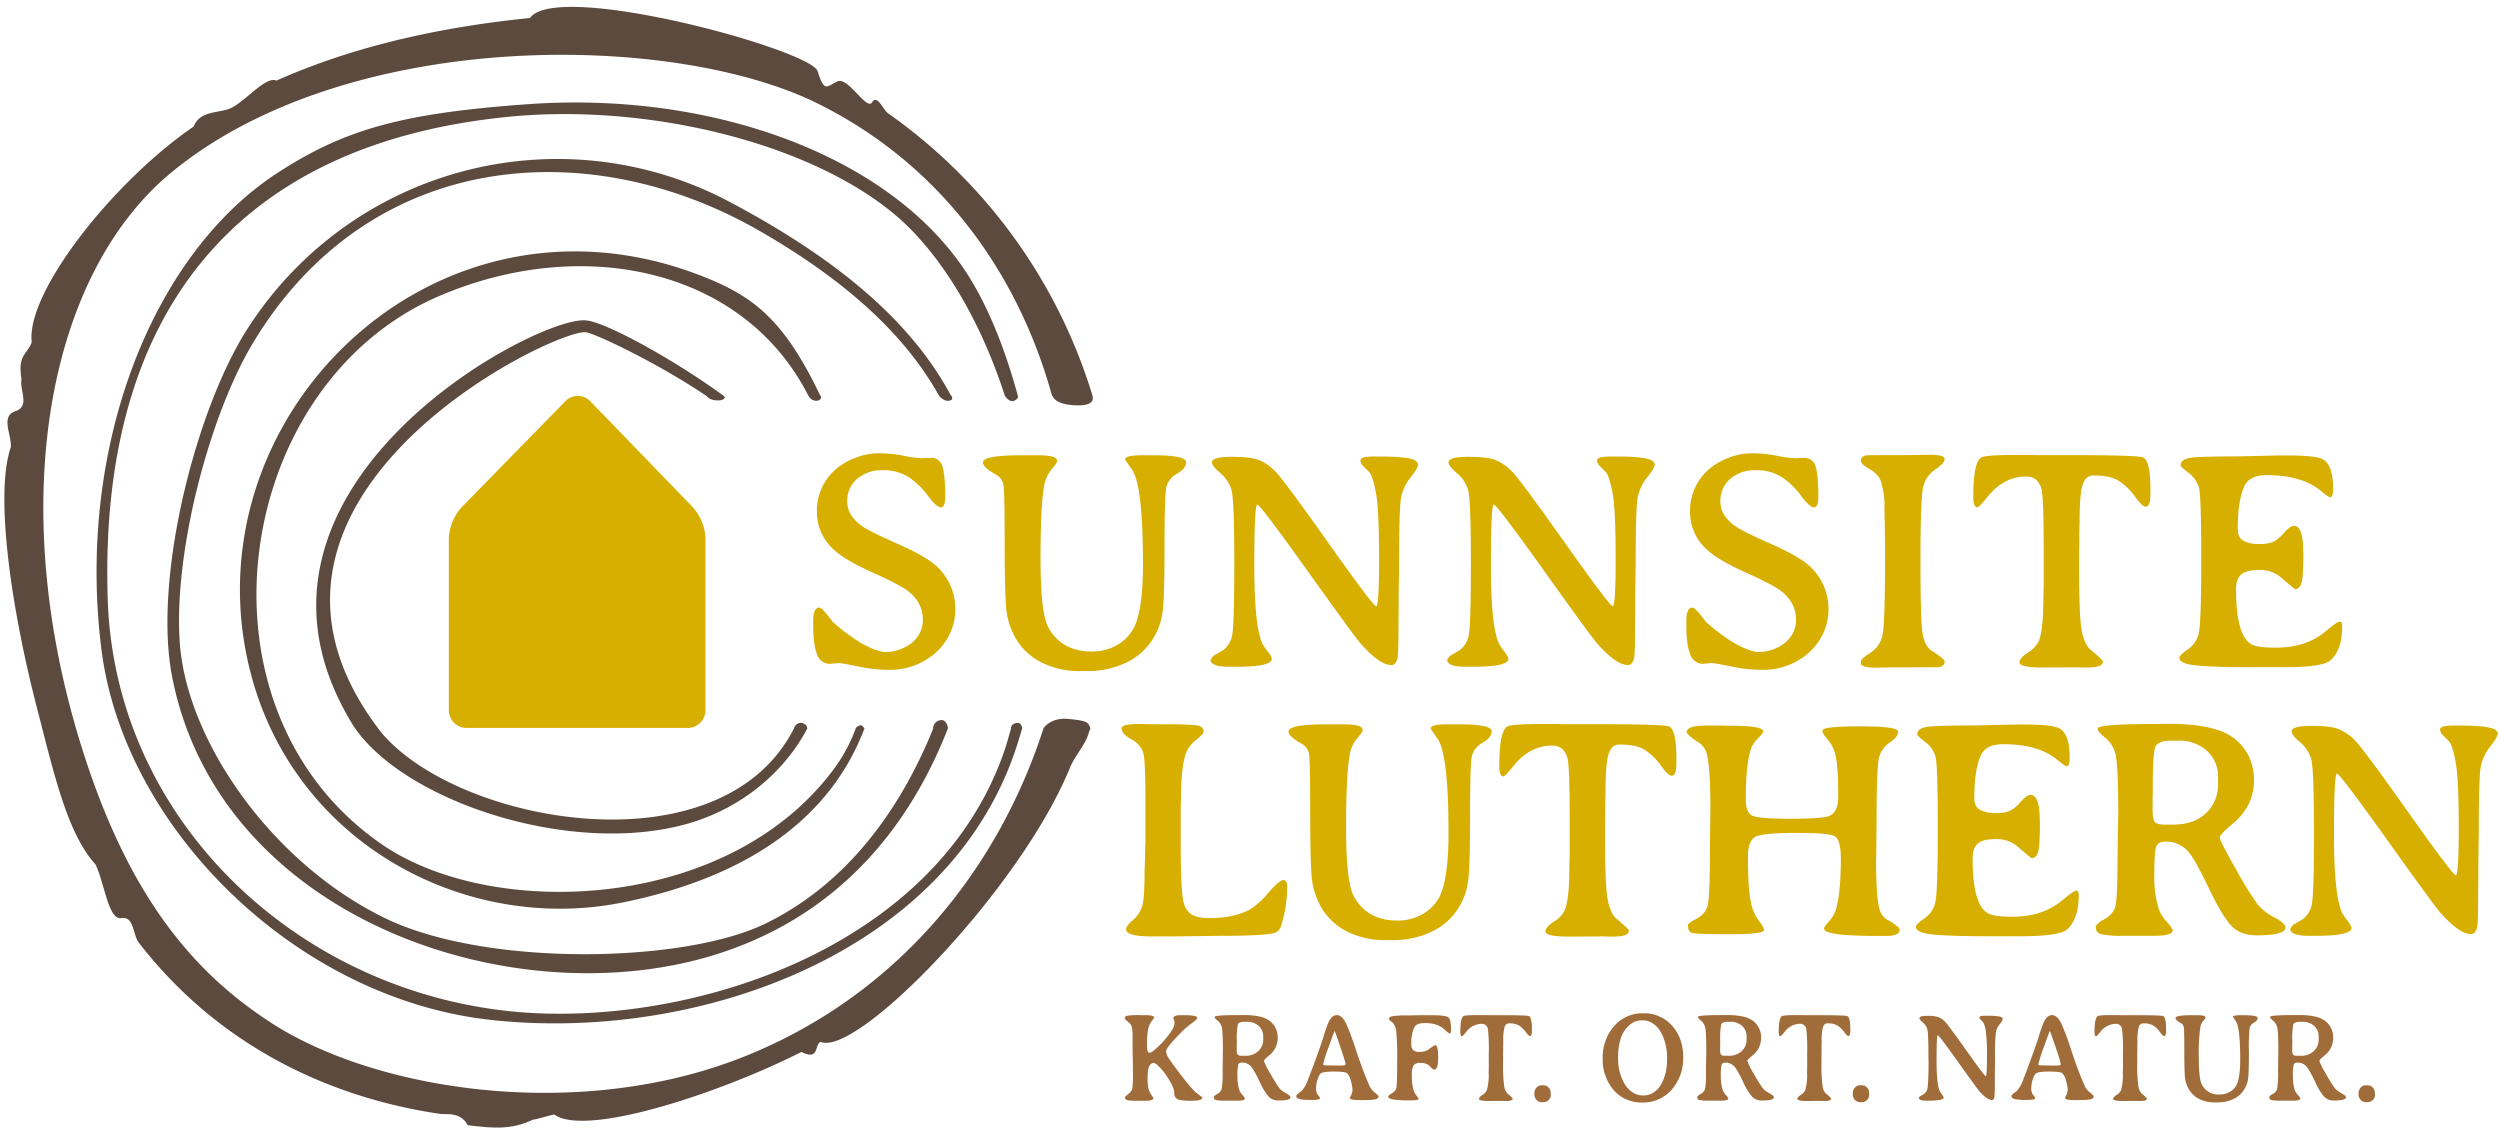
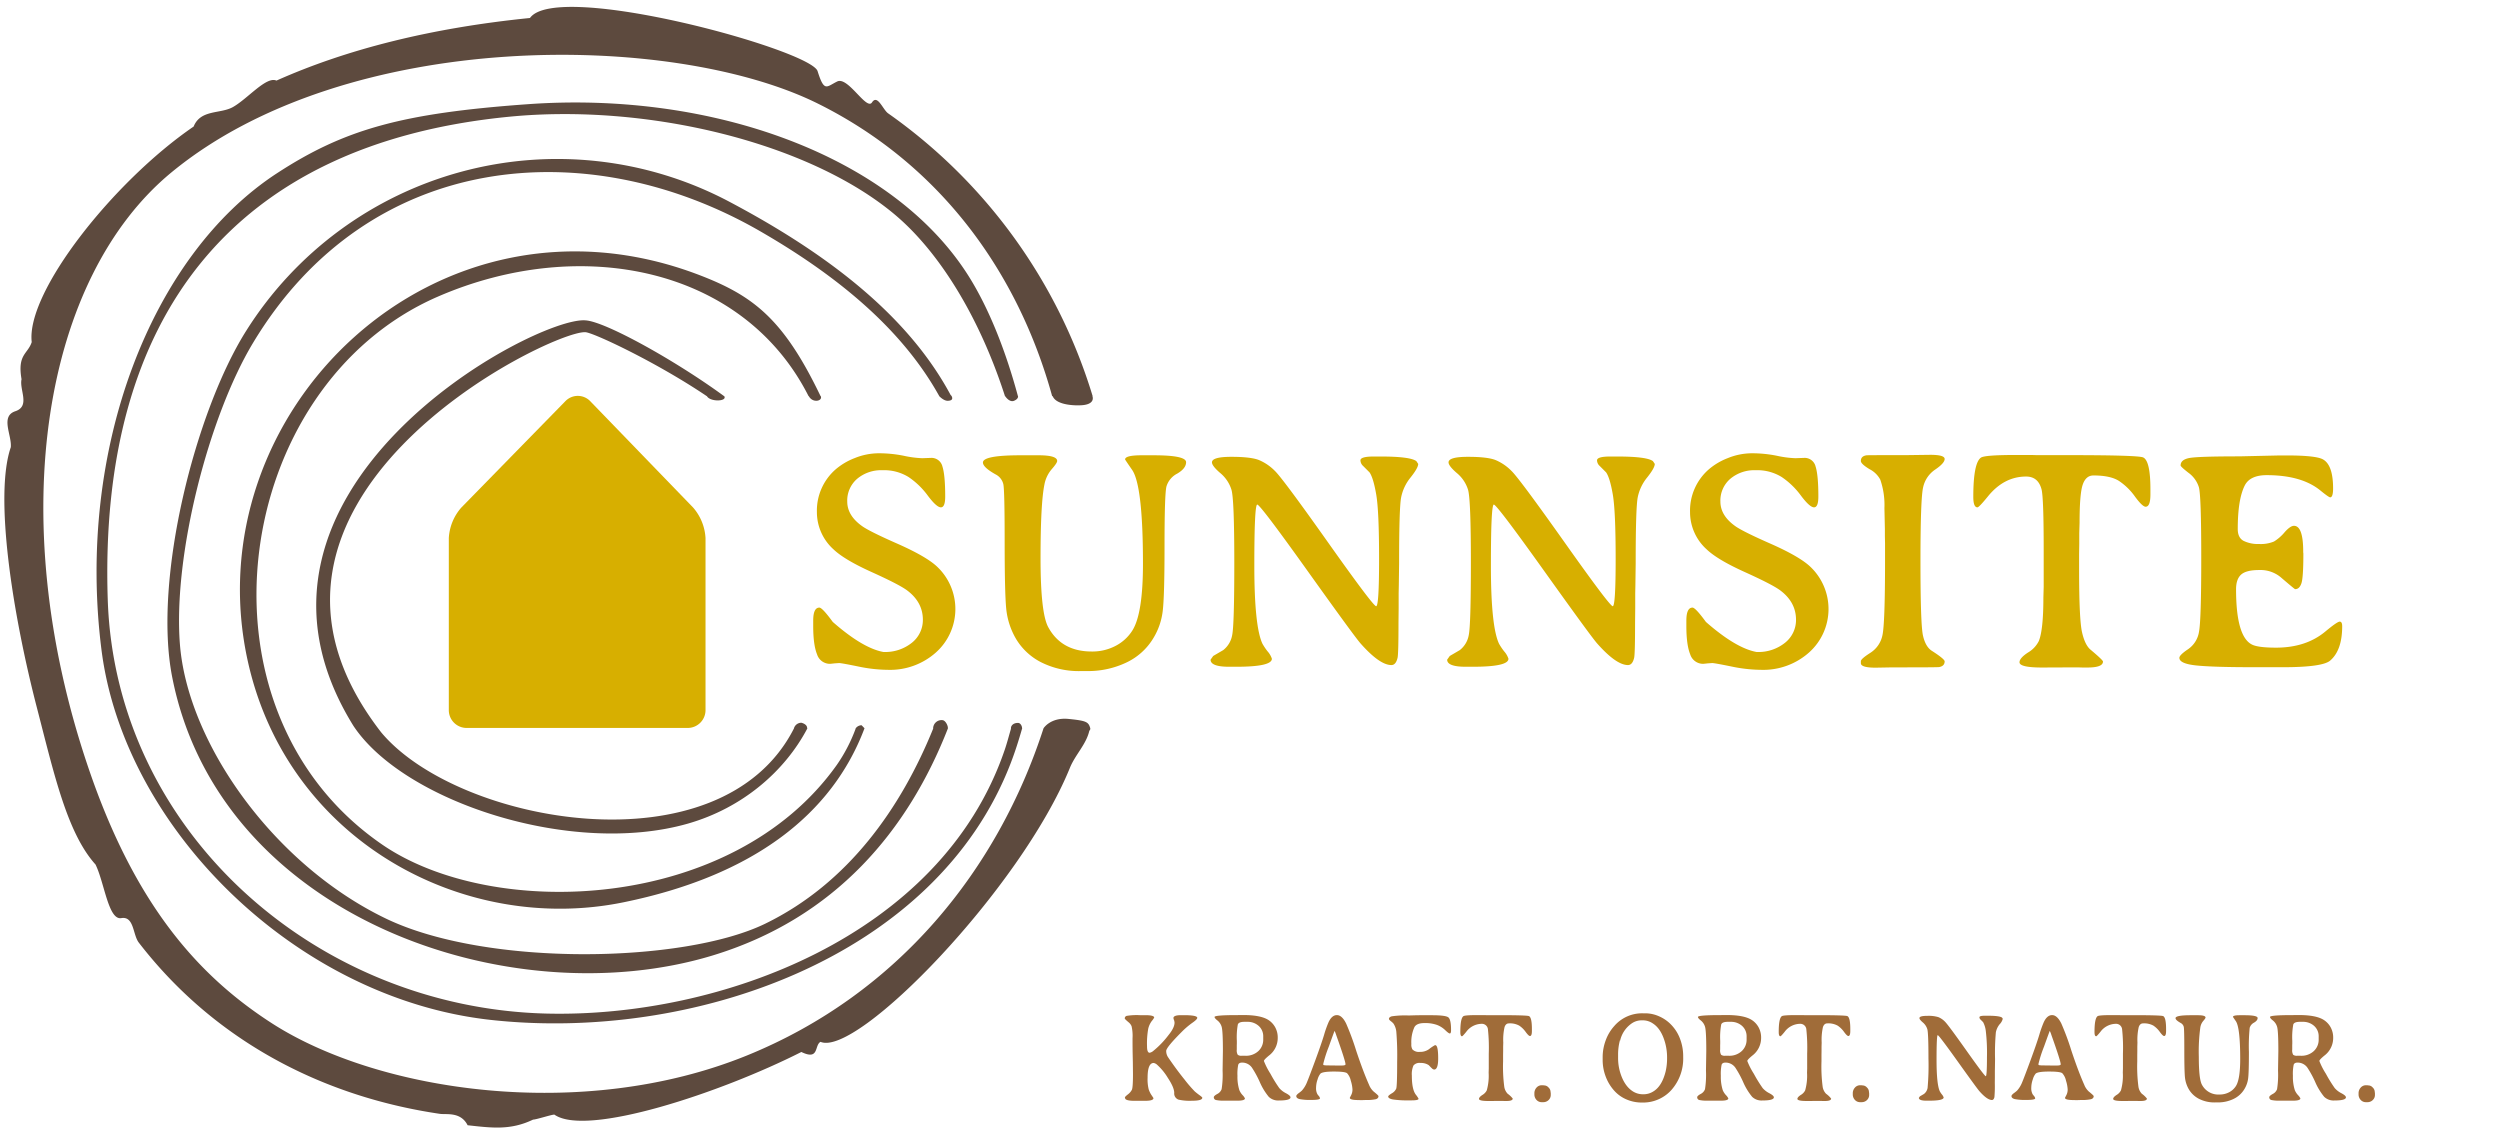
<svg xmlns="http://www.w3.org/2000/svg" id="Ebene_1" data-name="Ebene 1" width="220" height="100" viewBox="0 0 808.394 366.976">
  <defs>
    <style>.cls-1{fill:#d7af00;}.cls-2{fill:#a06c39;}.cls-3{fill:#5d4a3e;}</style>
  </defs>
  <path class="cls-1" d="M190.855,129.486a5.575,5.575,0,0,0-8.015-.022l-33.695,34.454a16.275,16.275,0,0,0-4.019,9.859V229.4a5.765,5.765,0,0,0,5.748,5.75h71.514a5.766,5.766,0,0,0,5.749-5.75v-55.623a16.406,16.406,0,0,0-3.997-9.881l-33.285-34.41Z" />
-   <path class="cls-2" d="M366.254,340.522l.061,2.797.04,3.784q0,4.326-.362,5.071a4.495,4.495,0,0,1-1.308,1.489q-.947.746-.946.986l.141.443q.483.624,2.877.624h3.542q2.676,0,2.677-.865,0-.041-.604-.936a7.786,7.786,0,0,1-.946-1.942,13.696,13.696,0,0,1-.342-3.723q0-4.77,1.972-4.77a2.292,2.292,0,0,1,1.127.604,18.666,18.666,0,0,1,3.441,4.206q2.073,3.139,2.073,4.85a2.1,2.1,0,0,0,1.449,2.214,16.568,16.568,0,0,0,4.307.342q3.319,0,3.32-.966,0-.181-.875-.815t-1.57-1.238a44.203,44.203,0,0,1-3.34-3.884q-2.648-3.279-5.243-7.104a3.639,3.639,0,0,1-.644-2.093q0-1.146,4.971-6.117a25.872,25.872,0,0,1,3.461-2.969q1.61-1.116,1.61-1.62,0-.864-4.367-.865h-.865q-2.475,0-2.475.946l.1.422.181.483.081.544q0,1.65-1.932,4.025a29.571,29.571,0,0,1-4.931,5.131,2.562,2.562,0,0,1-1.187.604q-.844,0-.845-2.073a27.038,27.038,0,0,1,.392-5.735,6.812,6.812,0,0,1,1.158-2.475,6.229,6.229,0,0,0,.764-1.087q0-.784-2.918-.785h-1.771a19.867,19.867,0,0,0-4.226.231.841.841,0,0,0-.604.836q0,.201,1.349,1.328a3.186,3.186,0,0,1,.865,1.197,14.035,14.035,0,0,1,.302,3.884q0,3.17.04,5.021Zm40.681-.916a5.861,5.861,0,0,1-4.336,1.54h-1.087a1.865,1.865,0,0,1-1.278-.312,2.805,2.805,0,0,1-.312-1.7v-1.389l.02-.523v-.906a23.116,23.116,0,0,1,.322-5.292q.323-.846,2.113-.846h.926a5.308,5.308,0,0,1,3.713,1.328,4.491,4.491,0,0,1,1.459,3.482v.966a4.986,4.986,0,0,1-1.54,3.652Zm-13.272-9.87a4.103,4.103,0,0,1,1.349,1.982q.423,1.257.422,7.919l-.1,6.319a30.474,30.474,0,0,1-.312,5.997,2.829,2.829,0,0,1-1.419,1.559q-1.107.615-1.107,1.037a.892.892,0,0,0,.755.925,12.23,12.23,0,0,0,2.727.202h4.165q2.415,0,2.415-.745a3.884,3.884,0,0,0-.774-1.066,5.466,5.466,0,0,1-1.017-1.57,14.075,14.075,0,0,1-.624-4.649,14.57,14.57,0,0,1,.252-3.602q.252-.684,1.238-.684a3.853,3.853,0,0,1,3.179,1.61,32.477,32.477,0,0,1,2.526,4.628,19.989,19.989,0,0,0,2.928,4.83,4.362,4.362,0,0,0,3.26,1.187q3.764,0,3.763-1.026,0-.543-1.449-1.318a7.041,7.041,0,0,1-2.183-1.68,45.124,45.124,0,0,1-2.848-4.619,23.631,23.631,0,0,1-2.113-4.125q0-.412,1.61-1.741a7.126,7.126,0,0,0,2.858-5.716,6.897,6.897,0,0,0-.855-3.511,6.571,6.571,0,0,0-2.204-2.325q-2.496-1.569-8.05-1.569l-2.052.02q-7.266,0-7.265.604,0,.402.925,1.127Zm38.438,14.569-3.381-.04-.282-.04c-.376,0-.563-.094-.563-.282v-.12a41.093,41.093,0,0,1,1.811-5.645q1.81-5.061,1.861-5.062a8.006,8.006,0,0,1,.513,1.309q3.019,8.451,3.019,9.498,0,.383-1.207.382Zm12.094,8.433a5.829,5.829,0,0,1-1.509-2.214q-1.913-4.287-4.166-11.058a84.183,84.183,0,0,0-3.24-8.744q-1.349-2.718-2.988-2.717t-2.707,2.334a35.14,35.14,0,0,0-1.449,4.106q-.885,2.917-2.867,8.301t-2.667,7.013a8.99,8.99,0,0,1-1.61,2.636,9.107,9.107,0,0,1-.996.805q-.836.624-.835.987,0,.704,1.066.976a18.058,18.058,0,0,0,3.834.271q2.768,0,2.767-.523a1.462,1.462,0,0,0-.392-.755c-.262-.328-.406-.513-.433-.553a4.004,4.004,0,0,1-.443-2.073,8.361,8.361,0,0,1,.513-2.797,4.994,4.994,0,0,1,.916-1.811q.744-.664,4.347-.664,3.602,0,4.256.543a5.135,5.135,0,0,1,1.198,2.415,11.221,11.221,0,0,1,.543,2.857,3.896,3.896,0,0,1-.433,1.822q-.432.836-.432.855,0,.725,2.837.724l.564.021h.583l1.167-.041a13.81,13.81,0,0,0,3.24-.251q.886-.252.886-.996,0-.222-1.55-1.469Zm20.225-14.872-.342-.181a13.141,13.141,0,0,0-2.012,1.348,4.891,4.891,0,0,1-2.959.865,2.897,2.897,0,0,1-2.394-.805,3.076,3.076,0,0,1-.342-1.75,11.7,11.7,0,0,1,.986-5.434q.725-1.327,3.25-1.328a11.361,11.361,0,0,1,4.065.603,7.869,7.869,0,0,1,2.646,1.681q1.107,1.077,1.499,1.077t.393-1.087q0-3.421-.876-4.116-.874-.693-5.302-.694h-3.804q-.805,0-2.274.04l-1.449.041a29.591,29.591,0,0,0-5.484.271q-.895.272-.895.835,0,.263.644.765a4.613,4.613,0,0,1,.845.785,5.869,5.869,0,0,1,.896,2.606,95.449,95.449,0,0,1,.271,9.68q0,7.899-.302,8.714a3.289,3.289,0,0,1-1.449,1.529q-1.146.714-1.147,1.016,0,.664,1.53.956a32.959,32.959,0,0,0,5.353.292h.704q2.233,0,2.234-.523a7.907,7.907,0,0,0-.906-1.348q-1.268-1.712-1.267-6.138a6.879,6.879,0,0,1,.523-3.261,2.478,2.478,0,0,1,2.234-.825,4.567,4.567,0,0,1,2.676.685q.06.04.745.764l.342.322a1.205,1.205,0,0,0,.684.363q1.308,0,1.308-3.583,0-3.58-.624-4.165Zm26.836-6.46a8.099,8.099,0,0,1,2.083,2.042q.966,1.319,1.388,1.319.624,0,.624-1.61v-.644q0-3.744-.946-4.186-.643-.301-9.981-.302h-3.965l-.664-.02h-1.972q-4.106,0-4.609.342-1.006.684-1.006,5.132,0,1.368.544,1.368.201,0,1.348-1.409a6.284,6.284,0,0,1,5.011-2.616,1.954,1.954,0,0,1,2.012,1.671,56.792,56.792,0,0,1,.282,7.969v4.769l-.04,1.389a17.594,17.594,0,0,1-.604,5.715,3.618,3.618,0,0,1-1.419,1.489q-1.097.725-1.096,1.268,0,.684,2.958.684l4.608-.02.664.02h.644q2.033,0,2.033-.784a7.744,7.744,0,0,0-1.63-1.55,4.127,4.127,0,0,1-1.107-2.274,50.395,50.395,0,0,1-.382-8.171v-2.032l.02-1.369v-1.388l.04-1.348a18.732,18.732,0,0,1,.413-4.981q.411-1.197,1.398-1.198a6.231,6.231,0,0,1,3.351.725Zm10.193,21.875-.061-.443a1.999,1.999,0,0,0-.664-1.429,1.885,1.885,0,0,0-1.288-.664,2.542,2.542,0,0,1-.442-.06h-.363a2.236,2.236,0,0,0-1.811.795,2.681,2.681,0,0,0-.664,1.761v.442a2.567,2.567,0,0,0,.654,1.711,2.243,2.243,0,0,0,1.801.765h.362a2.409,2.409,0,0,0,1.781-.695,2.24,2.24,0,0,0,.695-1.64v-.543Zm22.398-16.864a9.218,9.218,0,0,1,4.005-5.876,5.662,5.662,0,0,1,2.918-.846h.624a5.782,5.782,0,0,1,3.099,1.027q2.676,1.731,3.924,6.178a17.91,17.91,0,0,1,.644,4.93v.383a18.768,18.768,0,0,1-.463,4.387q-1.227,4.93-4.166,6.58a5.848,5.848,0,0,1-2.857.805h-.322a6.015,6.015,0,0,1-3.14-.865q-2.837-1.731-4.186-6.078a16.118,16.118,0,0,1-.704-4.829v-1.147a17.634,17.634,0,0,1,.624-4.649Zm12.487,18.796a12.125,12.125,0,0,0,4.095-2.958,15.258,15.258,0,0,0,3.844-10.606v-.483a15.74,15.74,0,0,0-.885-5.121,13.139,13.139,0,0,0-2.667-4.569,12.118,12.118,0,0,0-4.105-3.018,11.104,11.104,0,0,0-4.538-1.037h-.926a11.838,11.838,0,0,0-9.156,4.106,13.969,13.969,0,0,0-2.788,4.668,15.53,15.53,0,0,0-.976,5.353v.966a15.076,15.076,0,0,0,.936,5.243,14.35,14.35,0,0,0,2.667,4.528,11.173,11.173,0,0,0,4.105,2.988,12.463,12.463,0,0,0,4.91,1.006h.463a12.165,12.165,0,0,0,5.021-1.066Zm26.906-15.607a5.862,5.862,0,0,1-4.337,1.54h-1.086a1.865,1.865,0,0,1-1.278-.312,2.806,2.806,0,0,1-.312-1.7v-1.389l.02-.523v-.906a23.11,23.11,0,0,1,.322-5.292q.321-.846,2.113-.846h.926a5.308,5.308,0,0,1,3.713,1.328,4.491,4.491,0,0,1,1.459,3.482v.966a4.99,4.99,0,0,1-1.54,3.652Zm-13.272-9.87a4.096,4.096,0,0,1,1.348,1.982q.423,1.257.423,7.919l-.1,6.319a30.544,30.544,0,0,1-.312,5.997,2.836,2.836,0,0,1-1.419,1.559q-1.107.615-1.107,1.037a.892.892,0,0,0,.755.925,12.23,12.23,0,0,0,2.727.202h4.165q2.415,0,2.415-.745a3.872,3.872,0,0,0-.775-1.066,5.483,5.483,0,0,1-1.016-1.57,14.075,14.075,0,0,1-.624-4.649,14.576,14.576,0,0,1,.252-3.602q.251-.684,1.237-.684a3.855,3.855,0,0,1,3.18,1.61,32.445,32.445,0,0,1,2.526,4.628,19.926,19.926,0,0,0,2.928,4.83,4.36,4.36,0,0,0,3.26,1.187q3.762,0,3.763-1.026,0-.543-1.449-1.318a7.042,7.042,0,0,1-2.183-1.68,45.143,45.143,0,0,1-2.848-4.619,23.533,23.533,0,0,1-2.113-4.125q0-.412,1.61-1.741a7.126,7.126,0,0,0,2.858-5.716,6.898,6.898,0,0,0-.856-3.511,6.57,6.57,0,0,0-2.203-2.325q-2.496-1.569-8.05-1.569l-2.053.02q-7.264,0-7.265.604,0,.402.926,1.127Zm44.243,1.67a8.084,8.084,0,0,1,2.083,2.042q.966,1.319,1.389,1.319.622,0,.624-1.61v-.644q0-3.744-.946-4.186-.645-.301-9.982-.302h-3.964l-.664-.02h-1.973q-4.106,0-4.608.342-1.007.684-1.006,5.132,0,1.368.543,1.368.201,0,1.348-1.409a6.284,6.284,0,0,1,5.011-2.616,1.955,1.955,0,0,1,2.013,1.671,56.975,56.975,0,0,1,.282,7.969v4.769l-.041,1.389a17.594,17.594,0,0,1-.604,5.715,3.607,3.607,0,0,1-1.418,1.489q-1.098.725-1.097,1.268,0,.684,2.958.684l4.609-.02.664.02h.644q2.033,0,2.032-.784a7.749,7.749,0,0,0-1.63-1.55,4.127,4.127,0,0,1-1.107-2.274,50.39,50.39,0,0,1-.382-8.171v-2.032l.02-1.369v-1.388l.04-1.348a18.777,18.777,0,0,1,.413-4.981q.412-1.197,1.399-1.198a6.225,6.225,0,0,1,3.35.725Zm10.193,21.875-.06-.443a2.003,2.003,0,0,0-.664-1.429,1.89,1.89,0,0,0-1.288-.664,2.547,2.547,0,0,1-.443-.06h-.362a2.233,2.233,0,0,0-1.811.795,2.682,2.682,0,0,0-.665,1.761v.442a2.563,2.563,0,0,0,.655,1.711,2.242,2.242,0,0,0,1.801.765h.362a2.412,2.412,0,0,0,1.781-.695,2.239,2.239,0,0,0,.694-1.64v-.543Zm40.51,1.228a41.436,41.436,0,0,0,.121-4.589l.02-1.932v-1.932l.02-.966.04-2.938a74.852,74.852,0,0,1,.262-8.583,5.955,5.955,0,0,1,1.248-2.636,3.76,3.76,0,0,0,.986-1.761l-.242-.362q-.804-.605-4.668-.604h-.906q-1.731,0-1.731.503a1.021,1.021,0,0,0,.342.725l.846.845a8.079,8.079,0,0,1,.875,2.898,60.352,60.352,0,0,1,.372,8.382q0,6.208-.382,6.208t-6.269-8.311q-5.886-8.312-6.943-9.348a6.374,6.374,0,0,0-2.123-1.449,10.99,10.99,0,0,0-3.592-.413q-2.526,0-2.526.725,0,.464,1.087,1.398a4.589,4.589,0,0,1,1.459,2.174q.372,1.238.372,9.488a81.086,81.086,0,0,1-.281,9.529,3.176,3.176,0,0,1-1.167,1.942l-1.309.765-.342.483q0,.925,2.415.926h.946q4.649,0,4.649-1.047a2.752,2.752,0,0,0-.564-.966,8.007,8.007,0,0,1-.664-.986q-1.067-2.253-1.066-10.223t.382-7.969q.383,0,6.54,8.623t6.963,9.529q2.496,2.817,4.025,2.817.584,0,.805-.945Zm18.454-10.204-3.381-.04-.282-.04q-.562,0-.563-.282v-.12a41.266,41.266,0,0,1,1.811-5.645q1.812-5.061,1.862-5.062a8.22,8.22,0,0,1,.513,1.309q3.018,8.451,3.018,9.498,0,.383-1.207.382Zm12.095,8.433a5.832,5.832,0,0,1-1.51-2.214q-1.911-4.287-4.165-11.058a84.676,84.676,0,0,0-3.24-8.744q-1.349-2.718-2.989-2.717t-2.706,2.334a35.102,35.102,0,0,0-1.449,4.106q-.886,2.917-2.868,8.301t-2.667,7.013a8.99,8.99,0,0,1-1.61,2.636,9.113,9.113,0,0,1-.996.805q-.835.624-.835.987,0,.704,1.067.976a18.051,18.051,0,0,0,3.833.271q2.768,0,2.768-.523a1.457,1.457,0,0,0-.393-.755c-.262-.328-.406-.513-.433-.553a4.005,4.005,0,0,1-.442-2.073,8.363,8.363,0,0,1,.513-2.797,4.965,4.965,0,0,1,.916-1.811q.744-.664,4.346-.664t4.257.543a5.134,5.134,0,0,1,1.197,2.415,11.217,11.217,0,0,1,.543,2.857,3.906,3.906,0,0,1-.432,1.822q-.433.836-.433.855,0,.725,2.838.724l.563.021h.584l1.167-.041a13.816,13.816,0,0,0,3.24-.251q.885-.252.885-.996,0-.222-1.549-1.469Zm20.859-21.332a8.097,8.097,0,0,1,2.082,2.042q.966,1.319,1.389,1.319.624,0,.624-1.61v-.644q0-3.744-.946-4.186-.645-.301-9.982-.302h-3.964l-.664-.02h-1.972q-4.106,0-4.609.342-1.007.684-1.006,5.132,0,1.368.543,1.368.201,0,1.349-1.409a6.283,6.283,0,0,1,5.011-2.616,1.954,1.954,0,0,1,2.012,1.671,56.818,56.818,0,0,1,.282,7.969v4.769l-.041,1.389a17.63,17.63,0,0,1-.603,5.715,3.616,3.616,0,0,1-1.419,1.489q-1.097.725-1.097,1.268,0,.684,2.958.684l4.609-.02.664.02h.644q2.032,0,2.033-.784a7.769,7.769,0,0,0-1.631-1.55,4.127,4.127,0,0,1-1.106-2.274,50.343,50.343,0,0,1-.383-8.171v-2.032l.02-1.369v-1.388l.041-1.348a18.802,18.802,0,0,1,.412-4.981q.413-1.197,1.399-1.198a6.231,6.231,0,0,1,3.351.725Zm29.451-3.361h-1.549q-2.174,0-2.174.543,0,.042.906,1.349,1.428,2.033,1.429,12.296,0,6.52-1.389,8.714a5.653,5.653,0,0,1-2.153,1.982,6.511,6.511,0,0,1-3.16.754,5.965,5.965,0,0,1-5.675-3.179q-1.006-1.851-1.006-8.996a58.736,58.736,0,0,1,.503-9.619,4.281,4.281,0,0,1,.956-2.023q.714-.815.715-1.076,0-.744-2.435-.745h-2.335q-4.931,0-4.93.946,0,.624,1.65,1.55a1.935,1.935,0,0,1,1.016,1.287q.171.805.171,7.467,0,6.66.201,8.764a9.667,9.667,0,0,0,1.278,3.964,8.107,8.107,0,0,0,3.23,3.039,10.956,10.956,0,0,0,5.313,1.177h.906a11.593,11.593,0,0,0,4.87-1.066,8.163,8.163,0,0,0,3.682-3.321,8.733,8.733,0,0,0,1.158-3.341q.251-1.83.251-8.613a59.495,59.495,0,0,1,.252-7.778,2.782,2.782,0,0,1,1.408-1.68q1.158-.684,1.158-1.489,0-.906-4.247-.906Zm22.449,11.561a5.862,5.862,0,0,1-4.337,1.54h-1.087a1.86,1.86,0,0,1-1.277-.312,2.796,2.796,0,0,1-.312-1.7v-1.389l.02-.523v-.906a23.125,23.125,0,0,1,.322-5.292q.321-.846,2.113-.846h.925a5.305,5.305,0,0,1,3.713,1.328,4.487,4.487,0,0,1,1.459,3.482v.966a4.989,4.989,0,0,1-1.539,3.652Zm-13.272-9.87a4.096,4.096,0,0,1,1.348,1.982q.423,1.257.423,7.919l-.101,6.319a30.47,30.47,0,0,1-.312,5.997,2.831,2.831,0,0,1-1.418,1.559q-1.107.615-1.107,1.037a.891.891,0,0,0,.754.925,12.231,12.231,0,0,0,2.727.202h4.166q2.415,0,2.415-.745a3.897,3.897,0,0,0-.775-1.066,5.464,5.464,0,0,1-1.016-1.57,14.075,14.075,0,0,1-.624-4.649,14.576,14.576,0,0,1,.252-3.602q.251-.684,1.237-.684a3.855,3.855,0,0,1,3.18,1.61,32.582,32.582,0,0,1,2.525,4.628,19.991,19.991,0,0,0,2.928,4.83,4.363,4.363,0,0,0,3.261,1.187q3.762,0,3.763-1.026,0-.543-1.449-1.318a7.058,7.058,0,0,1-2.184-1.68,45.017,45.017,0,0,1-2.847-4.619,23.533,23.533,0,0,1-2.113-4.125q0-.412,1.61-1.741a7.125,7.125,0,0,0,2.857-5.716,6.898,6.898,0,0,0-.855-3.511,6.564,6.564,0,0,0-2.204-2.325q-2.494-1.569-8.049-1.569l-2.053.02q-7.264,0-7.265.604,0,.402.926,1.127Zm33.004,23.545-.061-.443a1.999,1.999,0,0,0-.664-1.429,1.887,1.887,0,0,0-1.288-.664,2.541,2.541,0,0,1-.442-.06h-.363a2.236,2.236,0,0,0-1.811.795,2.681,2.681,0,0,0-.664,1.761v.442a2.567,2.567,0,0,0,.654,1.711,2.243,2.243,0,0,0,1.801.765h.362a2.409,2.409,0,0,0,1.781-.695,2.24,2.24,0,0,0,.695-1.64v-.543Z" />
-   <path class="cls-1" d="M378.313,302.56l9.164-.1,7.62-.099q15.339,0,17.581-1.146a4.076,4.076,0,0,0,1.743-2.64,41.916,41.916,0,0,0,1.793-12.002q0-2.241-1.245-2.241t-4.807,4.083a25.105,25.105,0,0,1-5.901,5.379q-5.181,2.84-13.049,2.839a13.84,13.84,0,0,1-5.279-.822,6.019,6.019,0,0,1-3.038-3.685q-1.096-2.864-1.096-19.399v-11.953l.1-2.988q0-9.412,1.444-14.045a9.806,9.806,0,0,1,3.362-4.657q2.514-2.016,2.515-2.664,0-1.792-2.266-2.117a94.963,94.963,0,0,0-10.135-.323l-5.778-.05-1.494-.05h-1.444q-5.43,0-5.429,1.444,0,1.694,3.163,3.511a7.515,7.515,0,0,1,3.86,4.408q.696,2.591.697,16.236v12.103l-.1,2.938q0,1.444-.099,4.482l-.1,3.038q0,8.517-.822,10.957a9.931,9.931,0,0,1-2.988,4.333q-2.166,1.895-2.166,2.889,0,2.341,8.217,2.341Zm93.512-68.58H467.99q-5.379,0-5.379,1.344,0,.101,2.241,3.337,3.535,5.031,3.536,30.43,0,16.137-3.436,21.566a13.991,13.991,0,0,1-5.329,4.905,16.112,16.112,0,0,1-7.819,1.868q-9.762,0-14.045-7.869-2.492-4.581-2.49-22.263,0-17.679,1.245-23.806a10.577,10.577,0,0,1,2.365-5.005q1.768-2.018,1.769-2.665,0-1.842-6.027-1.842h-5.777q-12.203,0-12.202,2.34,0,1.545,4.084,3.835a4.788,4.788,0,0,1,2.515,3.188q.423,1.992.423,18.477t.498,21.69a23.928,23.928,0,0,0,3.163,9.811,20.037,20.037,0,0,0,7.994,7.521,27.111,27.111,0,0,0,13.148,2.913h2.241a28.681,28.681,0,0,0,12.053-2.64,20.203,20.203,0,0,0,9.114-8.217,21.599,21.599,0,0,0,2.863-8.268q.622-4.532.623-21.316t.623-19.249a6.884,6.884,0,0,1,3.486-4.159q2.864-1.692,2.864-3.685,0-2.241-10.509-2.241Zm60.118,8.317a20.005,20.005,0,0,1,5.155,5.055q2.391,3.263,3.437,3.262,1.542,0,1.544-3.984v-1.594q0-9.264-2.341-10.359-1.595-.747-24.703-.747h-9.811l-1.644-.05h-4.881q-10.16,0-11.405.847-2.491,1.694-2.49,12.7,0,3.387,1.345,3.386.496,0,3.336-3.486,5.231-6.474,12.402-6.475,3.884,0,4.98,4.134.698,2.689.697,19.723v11.803l-.099,3.437q0,10.509-1.494,14.144a8.953,8.953,0,0,1-3.512,3.686q-2.715,1.792-2.714,3.137,0,1.694,7.321,1.694l11.405-.05,1.644.05h1.594q5.029,0,5.03-1.943,0-.449-4.034-3.835-1.794-1.494-2.739-5.628-.948-4.133-.947-20.22v-5.03l.05-3.387v-3.436l.1-3.337q0-9.363,1.021-12.327t3.461-2.963q5.529,0,8.292,1.793Zm17.238-2.49a6.03,6.03,0,0,1,2.39,2.739q1.494,3.585,1.494,18.627l-.149,12.202q0,16.285-.722,19.124a6.548,6.548,0,0,1-3.561,4.308q-2.84,1.47-2.839,2.117,0,1.992,1.22,2.465t12.302.474q11.08,0,11.081-1.345,0-.945-1.668-3.013a15.104,15.104,0,0,1-2.59-6.151q-.922-4.083-.921-14.692,0-5.428,2.838-6.5,2.84-1.07,13.049-1.071,10.209,0,12.177,1.096,1.966,1.097,1.967,7.222,0,10.709-1.494,16.136a10.008,10.008,0,0,1-2.266,4.059q-1.669,1.867-1.668,2.466,0,2.341,17.68,2.34h2.291q4.482,0,4.483-1.992,0-.945-3.785-3.137a5.494,5.494,0,0,1-2.441-2.64q-1.395-3.287-1.394-16.386l.049-2.44.1-9.712q0-18.526.822-21.49a8.359,8.359,0,0,1,3.486-4.781q2.664-1.818,2.665-3.512,0-1.692-12.252-1.693t-12.252,1.395q0,.947,1.793,2.938a11.915,11.915,0,0,1,2.565,5.528q.771,3.537.772,12.8,0,5.28-3.088,6.375-2.341.848-12.75.846-10.41,0-12.227-1.145t-1.818-5.08q0-10.906,1.494-15.838a8.858,8.858,0,0,1,2.391-3.884q1.743-1.694,1.743-2.341,0-1.794-11.106-1.793l-2.441-.05H551.87q-6.476,0-6.474,2.142,0,.747,3.785,3.287Zm119.111,60.561q3.885-3.336,3.885-11.106,0-1.494-.797-1.494t-4.632,3.187q-6.275,5.231-15.937,5.23-5.379,0-7.471-.847-5.478-2.241-5.478-18.029,0-3.287,1.643-4.756t5.852-1.469a10.266,10.266,0,0,1,6.898,2.291q4.532,3.884,4.682,3.884,1.394.051,2.042-1.842.647-1.794.647-9.662a3.654,3.654,0,0,1-.05-.598q0-8.367-2.988-8.367-1.196,0-3.038,2.092a14.008,14.008,0,0,1-3.436,2.988,11.107,11.107,0,0,1-4.782.797,10.575,10.575,0,0,1-5.055-1.021q-1.867-1.02-1.867-3.81,0-9.562,2.241-14.045,1.692-3.387,7.122-3.387,11.306,0,17.382,4.981,2.688,2.192,3.137,2.191.947,0,.946-2.889,0-7.62-3.336-9.413-2.342-1.244-11.704-1.245h-2.192l-6.574.15q-2.192.05-4.333.099l-2.141.05q-13.548,0-16.286.548-2.74.549-2.74,2.391,0,.399,2.565,2.39a9.104,9.104,0,0,1,3.337,4.632q.772,2.64.772,22.81t-.722,23.931a8.385,8.385,0,0,1-3.536,5.653q-2.814,1.893-2.814,2.789,0,1.893,5.429,2.465,5.427.573,19.174.573h8.816q12.849,0,15.339-2.142Zm45.128-37.776q-3.81,3.81-10.733,3.81h-2.689q-2.391,0-3.163-.772t-.772-4.208v-3.437l.05-1.295v-2.241q0-11.007.797-13.098.795-2.092,5.229-2.092h2.291a13.125,13.125,0,0,1,9.189,3.287,11.103,11.103,0,0,1,3.611,8.616v2.391a12.351,12.351,0,0,1-3.81,9.039Zm-32.846-24.429a10.146,10.146,0,0,1,3.337,4.906q1.046,3.112,1.046,19.598l-.249,15.638q0,12.502-.772,14.842a7.004,7.004,0,0,1-3.512,3.86q-2.739,1.52-2.739,2.565a2.21,2.21,0,0,0,1.868,2.291,30.428,30.428,0,0,0,6.748.498h10.31q5.976,0,5.976-1.843a9.606,9.606,0,0,0-1.917-2.64,13.509,13.509,0,0,1-2.515-3.885,34.813,34.813,0,0,1-1.544-11.504q0-7.221.622-8.915t3.063-1.694a9.544,9.544,0,0,1,7.869,3.985q1.893,2.44,6.251,11.455t7.246,11.953q2.889,2.938,8.069,2.938,9.312,0,9.313-2.54,0-1.344-3.586-3.262a17.446,17.446,0,0,1-5.404-4.159,111.52,111.52,0,0,1-7.047-11.43q-5.229-9.189-5.229-10.21t3.984-4.308q7.071-5.777,7.072-14.144a17.072,17.072,0,0,0-2.117-8.691,16.229,16.229,0,0,0-5.453-5.752q-6.177-3.885-19.922-3.885l-5.08.05q-17.979,0-17.979,1.494,0,.998,2.291,2.789Zm120.456,61.309q.298-1.245.299-11.355l.05-4.782v-4.781l.05-2.39.099-7.272q0-17.78.648-21.241a14.75,14.75,0,0,1,3.087-6.525q2.44-3.063,2.441-4.357l-.598-.897q-1.992-1.494-11.554-1.494H793.31q-4.284,0-4.283,1.245a2.52,2.52,0,0,0,.847,1.793l2.092,2.092q1.244,1.792,2.166,7.172.921,5.378.922,20.743t-.947,15.365q-.947,0-15.514-20.57-14.566-20.568-17.182-23.134a15.792,15.792,0,0,0-5.254-3.585q-2.642-1.022-8.89-1.021-6.252,0-6.251,1.793,0,1.146,2.69,3.461a11.362,11.362,0,0,1,3.61,5.379q.921,3.063.922,23.482,0,20.421-.698,23.583a7.86,7.86,0,0,1-2.888,4.806l-3.237,1.892-.847,1.196q0,2.29,5.976,2.291h2.341q11.505,0,11.505-2.59a6.805,6.805,0,0,0-1.395-2.391,19.872,19.872,0,0,1-1.643-2.44q-2.64-5.577-2.64-25.301,0-19.722.947-19.722.945,0,16.186,21.341t17.232,23.582q6.176,6.973,9.961,6.973,1.445,0,1.992-2.341Z" />
+   <path class="cls-2" d="M366.254,340.522l.061,2.797.04,3.784q0,4.326-.362,5.071a4.495,4.495,0,0,1-1.308,1.489q-.947.746-.946.986l.141.443q.483.624,2.877.624h3.542q2.676,0,2.677-.865,0-.041-.604-.936a7.786,7.786,0,0,1-.946-1.942,13.696,13.696,0,0,1-.342-3.723q0-4.77,1.972-4.77a2.292,2.292,0,0,1,1.127.604,18.666,18.666,0,0,1,3.441,4.206q2.073,3.139,2.073,4.85a2.1,2.1,0,0,0,1.449,2.214,16.568,16.568,0,0,0,4.307.342q3.319,0,3.32-.966,0-.181-.875-.815t-1.57-1.238a44.203,44.203,0,0,1-3.34-3.884q-2.648-3.279-5.243-7.104a3.639,3.639,0,0,1-.644-2.093q0-1.146,4.971-6.117a25.872,25.872,0,0,1,3.461-2.969q1.61-1.116,1.61-1.62,0-.864-4.367-.865h-.865q-2.475,0-2.475.946l.1.422.181.483.081.544q0,1.65-1.932,4.025a29.571,29.571,0,0,1-4.931,5.131,2.562,2.562,0,0,1-1.187.604q-.844,0-.845-2.073a27.038,27.038,0,0,1,.392-5.735,6.812,6.812,0,0,1,1.158-2.475,6.229,6.229,0,0,0,.764-1.087q0-.784-2.918-.785h-1.771a19.867,19.867,0,0,0-4.226.231.841.841,0,0,0-.604.836q0,.201,1.349,1.328a3.186,3.186,0,0,1,.865,1.197,14.035,14.035,0,0,1,.302,3.884q0,3.17.04,5.021Zm40.681-.916a5.861,5.861,0,0,1-4.336,1.54h-1.087a1.865,1.865,0,0,1-1.278-.312,2.805,2.805,0,0,1-.312-1.7v-1.389l.02-.523v-.906a23.116,23.116,0,0,1,.322-5.292q.323-.846,2.113-.846h.926a5.308,5.308,0,0,1,3.713,1.328,4.491,4.491,0,0,1,1.459,3.482v.966a4.986,4.986,0,0,1-1.54,3.652Zm-13.272-9.87a4.103,4.103,0,0,1,1.349,1.982q.423,1.257.422,7.919l-.1,6.319a30.474,30.474,0,0,1-.312,5.997,2.829,2.829,0,0,1-1.419,1.559q-1.107.615-1.107,1.037a.892.892,0,0,0,.755.925,12.23,12.23,0,0,0,2.727.202h4.165q2.415,0,2.415-.745a3.884,3.884,0,0,0-.774-1.066,5.466,5.466,0,0,1-1.017-1.57,14.075,14.075,0,0,1-.624-4.649,14.57,14.57,0,0,1,.252-3.602q.252-.684,1.238-.684a3.853,3.853,0,0,1,3.179,1.61,32.477,32.477,0,0,1,2.526,4.628,19.989,19.989,0,0,0,2.928,4.83,4.362,4.362,0,0,0,3.26,1.187q3.764,0,3.763-1.026,0-.543-1.449-1.318a7.041,7.041,0,0,1-2.183-1.68,45.124,45.124,0,0,1-2.848-4.619,23.631,23.631,0,0,1-2.113-4.125q0-.412,1.61-1.741a7.126,7.126,0,0,0,2.858-5.716,6.897,6.897,0,0,0-.855-3.511,6.571,6.571,0,0,0-2.204-2.325q-2.496-1.569-8.05-1.569l-2.052.02q-7.266,0-7.265.604,0,.402.925,1.127Zm38.438,14.569-3.381-.04-.282-.04c-.376,0-.563-.094-.563-.282v-.12a41.093,41.093,0,0,1,1.811-5.645q1.81-5.061,1.861-5.062a8.006,8.006,0,0,1,.513,1.309q3.019,8.451,3.019,9.498,0,.383-1.207.382Zm12.094,8.433a5.829,5.829,0,0,1-1.509-2.214q-1.913-4.287-4.166-11.058a84.183,84.183,0,0,0-3.24-8.744q-1.349-2.718-2.988-2.717t-2.707,2.334a35.14,35.14,0,0,0-1.449,4.106q-.885,2.917-2.867,8.301t-2.667,7.013a8.99,8.99,0,0,1-1.61,2.636,9.107,9.107,0,0,1-.996.805q-.836.624-.835.987,0,.704,1.066.976a18.058,18.058,0,0,0,3.834.271q2.768,0,2.767-.523a1.462,1.462,0,0,0-.392-.755c-.262-.328-.406-.513-.433-.553a4.004,4.004,0,0,1-.443-2.073,8.361,8.361,0,0,1,.513-2.797,4.994,4.994,0,0,1,.916-1.811q.744-.664,4.347-.664,3.602,0,4.256.543a5.135,5.135,0,0,1,1.198,2.415,11.221,11.221,0,0,1,.543,2.857,3.896,3.896,0,0,1-.433,1.822q-.432.836-.432.855,0,.725,2.837.724l.564.021h.583l1.167-.041a13.81,13.81,0,0,0,3.24-.251q.886-.252.886-.996,0-.222-1.55-1.469Zm20.225-14.872-.342-.181a13.141,13.141,0,0,0-2.012,1.348,4.891,4.891,0,0,1-2.959.865,2.897,2.897,0,0,1-2.394-.805,3.076,3.076,0,0,1-.342-1.75,11.7,11.7,0,0,1,.986-5.434q.725-1.327,3.25-1.328a11.361,11.361,0,0,1,4.065.603,7.869,7.869,0,0,1,2.646,1.681q1.107,1.077,1.499,1.077t.393-1.087q0-3.421-.876-4.116-.874-.693-5.302-.694h-3.804q-.805,0-2.274.04l-1.449.041a29.591,29.591,0,0,0-5.484.271q-.895.272-.895.835,0,.263.644.765a4.613,4.613,0,0,1,.845.785,5.869,5.869,0,0,1,.896,2.606,95.449,95.449,0,0,1,.271,9.68q0,7.899-.302,8.714a3.289,3.289,0,0,1-1.449,1.529q-1.146.714-1.147,1.016,0,.664,1.53.956a32.959,32.959,0,0,0,5.353.292h.704q2.233,0,2.234-.523a7.907,7.907,0,0,0-.906-1.348q-1.268-1.712-1.267-6.138a6.879,6.879,0,0,1,.523-3.261,2.478,2.478,0,0,1,2.234-.825,4.567,4.567,0,0,1,2.676.685q.06.04.745.764l.342.322a1.205,1.205,0,0,0,.684.363q1.308,0,1.308-3.583,0-3.58-.624-4.165Zm26.836-6.46a8.099,8.099,0,0,1,2.083,2.042q.966,1.319,1.388,1.319.624,0,.624-1.61v-.644q0-3.744-.946-4.186-.643-.301-9.981-.302h-3.965l-.664-.02h-1.972q-4.106,0-4.609.342-1.006.684-1.006,5.132,0,1.368.544,1.368.201,0,1.348-1.409a6.284,6.284,0,0,1,5.011-2.616,1.954,1.954,0,0,1,2.012,1.671,56.792,56.792,0,0,1,.282,7.969v4.769l-.04,1.389a17.594,17.594,0,0,1-.604,5.715,3.618,3.618,0,0,1-1.419,1.489q-1.097.725-1.096,1.268,0,.684,2.958.684l4.608-.02.664.02h.644q2.033,0,2.033-.784a7.744,7.744,0,0,0-1.63-1.55,4.127,4.127,0,0,1-1.107-2.274,50.395,50.395,0,0,1-.382-8.171v-2.032l.02-1.369v-1.388l.04-1.348a18.732,18.732,0,0,1,.413-4.981q.411-1.197,1.398-1.198a6.231,6.231,0,0,1,3.351.725Zm10.193,21.875-.061-.443a1.999,1.999,0,0,0-.664-1.429,1.885,1.885,0,0,0-1.288-.664,2.542,2.542,0,0,1-.442-.06h-.363a2.236,2.236,0,0,0-1.811.795,2.681,2.681,0,0,0-.664,1.761v.442a2.567,2.567,0,0,0,.654,1.711,2.243,2.243,0,0,0,1.801.765h.362a2.409,2.409,0,0,0,1.781-.695,2.24,2.24,0,0,0,.695-1.64v-.543Zm22.398-16.864a9.218,9.218,0,0,1,4.005-5.876,5.662,5.662,0,0,1,2.918-.846h.624a5.782,5.782,0,0,1,3.099,1.027q2.676,1.731,3.924,6.178a17.91,17.91,0,0,1,.644,4.93a18.768,18.768,0,0,1-.463,4.387q-1.227,4.93-4.166,6.58a5.848,5.848,0,0,1-2.857.805h-.322a6.015,6.015,0,0,1-3.14-.865q-2.837-1.731-4.186-6.078a16.118,16.118,0,0,1-.704-4.829v-1.147a17.634,17.634,0,0,1,.624-4.649Zm12.487,18.796a12.125,12.125,0,0,0,4.095-2.958,15.258,15.258,0,0,0,3.844-10.606v-.483a15.74,15.74,0,0,0-.885-5.121,13.139,13.139,0,0,0-2.667-4.569,12.118,12.118,0,0,0-4.105-3.018,11.104,11.104,0,0,0-4.538-1.037h-.926a11.838,11.838,0,0,0-9.156,4.106,13.969,13.969,0,0,0-2.788,4.668,15.53,15.53,0,0,0-.976,5.353v.966a15.076,15.076,0,0,0,.936,5.243,14.35,14.35,0,0,0,2.667,4.528,11.173,11.173,0,0,0,4.105,2.988,12.463,12.463,0,0,0,4.91,1.006h.463a12.165,12.165,0,0,0,5.021-1.066Zm26.906-15.607a5.862,5.862,0,0,1-4.337,1.54h-1.086a1.865,1.865,0,0,1-1.278-.312,2.806,2.806,0,0,1-.312-1.7v-1.389l.02-.523v-.906a23.11,23.11,0,0,1,.322-5.292q.321-.846,2.113-.846h.926a5.308,5.308,0,0,1,3.713,1.328,4.491,4.491,0,0,1,1.459,3.482v.966a4.99,4.99,0,0,1-1.54,3.652Zm-13.272-9.87a4.096,4.096,0,0,1,1.348,1.982q.423,1.257.423,7.919l-.1,6.319a30.544,30.544,0,0,1-.312,5.997,2.836,2.836,0,0,1-1.419,1.559q-1.107.615-1.107,1.037a.892.892,0,0,0,.755.925,12.23,12.23,0,0,0,2.727.202h4.165q2.415,0,2.415-.745a3.872,3.872,0,0,0-.775-1.066,5.483,5.483,0,0,1-1.016-1.57,14.075,14.075,0,0,1-.624-4.649,14.576,14.576,0,0,1,.252-3.602q.251-.684,1.237-.684a3.855,3.855,0,0,1,3.18,1.61,32.445,32.445,0,0,1,2.526,4.628,19.926,19.926,0,0,0,2.928,4.83,4.36,4.36,0,0,0,3.26,1.187q3.762,0,3.763-1.026,0-.543-1.449-1.318a7.042,7.042,0,0,1-2.183-1.68,45.143,45.143,0,0,1-2.848-4.619,23.533,23.533,0,0,1-2.113-4.125q0-.412,1.61-1.741a7.126,7.126,0,0,0,2.858-5.716,6.898,6.898,0,0,0-.856-3.511,6.57,6.57,0,0,0-2.203-2.325q-2.496-1.569-8.05-1.569l-2.053.02q-7.264,0-7.265.604,0,.402.926,1.127Zm44.243,1.67a8.084,8.084,0,0,1,2.083,2.042q.966,1.319,1.389,1.319.622,0,.624-1.61v-.644q0-3.744-.946-4.186-.645-.301-9.982-.302h-3.964l-.664-.02h-1.973q-4.106,0-4.608.342-1.007.684-1.006,5.132,0,1.368.543,1.368.201,0,1.348-1.409a6.284,6.284,0,0,1,5.011-2.616,1.955,1.955,0,0,1,2.013,1.671,56.975,56.975,0,0,1,.282,7.969v4.769l-.041,1.389a17.594,17.594,0,0,1-.604,5.715,3.607,3.607,0,0,1-1.418,1.489q-1.098.725-1.097,1.268,0,.684,2.958.684l4.609-.02.664.02h.644q2.033,0,2.032-.784a7.749,7.749,0,0,0-1.63-1.55,4.127,4.127,0,0,1-1.107-2.274,50.39,50.39,0,0,1-.382-8.171v-2.032l.02-1.369v-1.388l.04-1.348a18.777,18.777,0,0,1,.413-4.981q.412-1.197,1.399-1.198a6.225,6.225,0,0,1,3.35.725Zm10.193,21.875-.06-.443a2.003,2.003,0,0,0-.664-1.429,1.89,1.89,0,0,0-1.288-.664,2.547,2.547,0,0,1-.443-.06h-.362a2.233,2.233,0,0,0-1.811.795,2.682,2.682,0,0,0-.665,1.761v.442a2.563,2.563,0,0,0,.655,1.711,2.242,2.242,0,0,0,1.801.765h.362a2.412,2.412,0,0,0,1.781-.695,2.239,2.239,0,0,0,.694-1.64v-.543Zm40.51,1.228a41.436,41.436,0,0,0,.121-4.589l.02-1.932v-1.932l.02-.966.04-2.938a74.852,74.852,0,0,1,.262-8.583,5.955,5.955,0,0,1,1.248-2.636,3.76,3.76,0,0,0,.986-1.761l-.242-.362q-.804-.605-4.668-.604h-.906q-1.731,0-1.731.503a1.021,1.021,0,0,0,.342.725l.846.845a8.079,8.079,0,0,1,.875,2.898,60.352,60.352,0,0,1,.372,8.382q0,6.208-.382,6.208t-6.269-8.311q-5.886-8.312-6.943-9.348a6.374,6.374,0,0,0-2.123-1.449,10.99,10.99,0,0,0-3.592-.413q-2.526,0-2.526.725,0,.464,1.087,1.398a4.589,4.589,0,0,1,1.459,2.174q.372,1.238.372,9.488a81.086,81.086,0,0,1-.281,9.529,3.176,3.176,0,0,1-1.167,1.942l-1.309.765-.342.483q0,.925,2.415.926h.946q4.649,0,4.649-1.047a2.752,2.752,0,0,0-.564-.966,8.007,8.007,0,0,1-.664-.986q-1.067-2.253-1.066-10.223t.382-7.969q.383,0,6.54,8.623t6.963,9.529q2.496,2.817,4.025,2.817.584,0,.805-.945Zm18.454-10.204-3.381-.04-.282-.04q-.562,0-.563-.282v-.12a41.266,41.266,0,0,1,1.811-5.645q1.812-5.061,1.862-5.062a8.22,8.22,0,0,1,.513,1.309q3.018,8.451,3.018,9.498,0,.383-1.207.382Zm12.095,8.433a5.832,5.832,0,0,1-1.51-2.214q-1.911-4.287-4.165-11.058a84.676,84.676,0,0,0-3.24-8.744q-1.349-2.718-2.989-2.717t-2.706,2.334a35.102,35.102,0,0,0-1.449,4.106q-.886,2.917-2.868,8.301t-2.667,7.013a8.99,8.99,0,0,1-1.61,2.636,9.113,9.113,0,0,1-.996.805q-.835.624-.835.987,0,.704,1.067.976a18.051,18.051,0,0,0,3.833.271q2.768,0,2.768-.523a1.457,1.457,0,0,0-.393-.755c-.262-.328-.406-.513-.433-.553a4.005,4.005,0,0,1-.442-2.073,8.363,8.363,0,0,1,.513-2.797,4.965,4.965,0,0,1,.916-1.811q.744-.664,4.346-.664t4.257.543a5.134,5.134,0,0,1,1.197,2.415,11.217,11.217,0,0,1,.543,2.857,3.906,3.906,0,0,1-.432,1.822q-.433.836-.433.855,0,.725,2.838.724l.563.021h.584l1.167-.041a13.816,13.816,0,0,0,3.24-.251q.885-.252.885-.996,0-.222-1.549-1.469Zm20.859-21.332a8.097,8.097,0,0,1,2.082,2.042q.966,1.319,1.389,1.319.624,0,.624-1.61v-.644q0-3.744-.946-4.186-.645-.301-9.982-.302h-3.964l-.664-.02h-1.972q-4.106,0-4.609.342-1.007.684-1.006,5.132,0,1.368.543,1.368.201,0,1.349-1.409a6.283,6.283,0,0,1,5.011-2.616,1.954,1.954,0,0,1,2.012,1.671,56.818,56.818,0,0,1,.282,7.969v4.769l-.041,1.389a17.63,17.63,0,0,1-.603,5.715,3.616,3.616,0,0,1-1.419,1.489q-1.097.725-1.097,1.268,0,.684,2.958.684l4.609-.02.664.02h.644q2.032,0,2.033-.784a7.769,7.769,0,0,0-1.631-1.55,4.127,4.127,0,0,1-1.106-2.274,50.343,50.343,0,0,1-.383-8.171v-2.032l.02-1.369v-1.388l.041-1.348a18.802,18.802,0,0,1,.412-4.981q.413-1.197,1.399-1.198a6.231,6.231,0,0,1,3.351.725Zm29.451-3.361h-1.549q-2.174,0-2.174.543,0,.042.906,1.349,1.428,2.033,1.429,12.296,0,6.52-1.389,8.714a5.653,5.653,0,0,1-2.153,1.982,6.511,6.511,0,0,1-3.16.754,5.965,5.965,0,0,1-5.675-3.179q-1.006-1.851-1.006-8.996a58.736,58.736,0,0,1,.503-9.619,4.281,4.281,0,0,1,.956-2.023q.714-.815.715-1.076,0-.744-2.435-.745h-2.335q-4.931,0-4.93.946,0,.624,1.65,1.55a1.935,1.935,0,0,1,1.016,1.287q.171.805.171,7.467,0,6.66.201,8.764a9.667,9.667,0,0,0,1.278,3.964,8.107,8.107,0,0,0,3.23,3.039,10.956,10.956,0,0,0,5.313,1.177h.906a11.593,11.593,0,0,0,4.87-1.066,8.163,8.163,0,0,0,3.682-3.321,8.733,8.733,0,0,0,1.158-3.341q.251-1.83.251-8.613a59.495,59.495,0,0,1,.252-7.778,2.782,2.782,0,0,1,1.408-1.68q1.158-.684,1.158-1.489,0-.906-4.247-.906Zm22.449,11.561a5.862,5.862,0,0,1-4.337,1.54h-1.087a1.86,1.86,0,0,1-1.277-.312,2.796,2.796,0,0,1-.312-1.7v-1.389l.02-.523v-.906a23.125,23.125,0,0,1,.322-5.292q.321-.846,2.113-.846h.925a5.305,5.305,0,0,1,3.713,1.328,4.487,4.487,0,0,1,1.459,3.482v.966a4.989,4.989,0,0,1-1.539,3.652Zm-13.272-9.87a4.096,4.096,0,0,1,1.348,1.982q.423,1.257.423,7.919l-.101,6.319a30.47,30.47,0,0,1-.312,5.997,2.831,2.831,0,0,1-1.418,1.559q-1.107.615-1.107,1.037a.891.891,0,0,0,.754.925,12.231,12.231,0,0,0,2.727.202h4.166q2.415,0,2.415-.745a3.897,3.897,0,0,0-.775-1.066,5.464,5.464,0,0,1-1.016-1.57,14.075,14.075,0,0,1-.624-4.649,14.576,14.576,0,0,1,.252-3.602q.251-.684,1.237-.684a3.855,3.855,0,0,1,3.18,1.61,32.582,32.582,0,0,1,2.525,4.628,19.991,19.991,0,0,0,2.928,4.83,4.363,4.363,0,0,0,3.261,1.187q3.762,0,3.763-1.026,0-.543-1.449-1.318a7.058,7.058,0,0,1-2.184-1.68,45.017,45.017,0,0,1-2.847-4.619,23.533,23.533,0,0,1-2.113-4.125q0-.412,1.61-1.741a7.125,7.125,0,0,0,2.857-5.716,6.898,6.898,0,0,0-.855-3.511,6.564,6.564,0,0,0-2.204-2.325q-2.494-1.569-8.049-1.569l-2.053.02q-7.264,0-7.265.604,0,.402.926,1.127Zm33.004,23.545-.061-.443a1.999,1.999,0,0,0-.664-1.429,1.887,1.887,0,0,0-1.288-.664,2.541,2.541,0,0,1-.442-.06h-.363a2.236,2.236,0,0,0-1.811.795,2.681,2.681,0,0,0-.664,1.761v.442a2.567,2.567,0,0,0,.654,1.711,2.243,2.243,0,0,0,1.801.765h.362a2.409,2.409,0,0,0,1.781-.695,2.24,2.24,0,0,0,.695-1.64v-.543Z" />
  <path class="cls-1" d="M264.202,211.352a4.36,4.36,0,0,0,4.283,3.063l1.394-.149,1.444-.1q.748,0,6.126,1.096a48.567,48.567,0,0,0,9.563,1.096h.149A22.237,22.237,0,0,0,302.65,210.73a18.834,18.834,0,0,0,.2-27.891q-3.488-3.186-12.452-7.171-9.065-3.984-11.554-5.728-4.881-3.437-4.881-7.993a9.284,9.284,0,0,1,3.188-7.346,12.054,12.054,0,0,1,8.242-2.789,14.986,14.986,0,0,1,8.417,2.216,25.141,25.141,0,0,1,6.201,6.001q2.838,3.786,4.233,3.785t1.395-3.486q0-6.923-.897-9.712a3.624,3.624,0,0,0-3.735-2.789l-2.789.1a33.64,33.64,0,0,1-6.027-.797,40.553,40.553,0,0,0-7.968-.797,20.766,20.766,0,0,0-7.819,1.544,21.003,21.003,0,0,0-6.226,3.686,17.708,17.708,0,0,0-6.026,13.845,16.187,16.187,0,0,0,5.379,12.003q3.485,3.337,12.301,7.321,8.815,3.986,11.405,5.877,5.18,3.836,5.18,9.562a9.381,9.381,0,0,1-3.511,7.396,13.764,13.764,0,0,1-9.289,3.013q-6.673-1.244-16.335-9.711-3.389-4.632-4.333-4.632-1.994,0-1.993,4.233v1.743q0,6.078,1.246,9.139Zm108.821-64.371h-3.834q-5.379,0-5.379,1.344,0,.1,2.241,3.337,3.535,5.031,3.536,30.43,0,16.137-3.436,21.566a14.005,14.005,0,0,1-5.329,4.905,16.113,16.113,0,0,1-7.82,1.868q-9.762,0-14.045-7.869-2.49-4.581-2.49-22.263,0-17.679,1.245-23.806a10.577,10.577,0,0,1,2.366-5.005q1.767-2.018,1.768-2.665,0-1.842-6.026-1.842h-5.777q-12.204,0-12.202,2.34,0,1.545,4.083,3.835a4.789,4.789,0,0,1,2.516,3.188q.421,1.992.423,18.477t.498,21.69a23.916,23.916,0,0,0,3.163,9.811,20.035,20.035,0,0,0,7.993,7.521,27.113,27.113,0,0,0,13.148,2.913h2.242a28.681,28.681,0,0,0,12.052-2.64,20.203,20.203,0,0,0,9.114-8.217,21.618,21.618,0,0,0,2.864-8.268q.622-4.532.623-21.316t.622-19.249a6.891,6.891,0,0,1,3.486-4.159q2.863-1.692,2.864-3.685,0-2.241-10.509-2.241Zm78.89,65.492q.299-1.245.299-11.355l.05-4.782v-4.781l.05-2.39.099-7.272q0-17.779.648-21.241a14.74,14.74,0,0,1,3.088-6.525q2.439-3.063,2.44-4.357l-.598-.897q-1.992-1.494-11.554-1.494h-2.241q-4.284,0-4.284,1.245a2.52,2.52,0,0,0,.847,1.793l2.092,2.092q1.244,1.792,2.166,7.172.921,5.378.922,20.743t-.947,15.365q-.946,0-15.514-20.57-14.567-20.568-17.182-23.134a15.793,15.793,0,0,0-5.254-3.585q-2.642-1.022-8.89-1.021-6.252,0-6.251,1.793,0,1.146,2.69,3.461a11.362,11.362,0,0,1,3.61,5.379q.921,3.063.922,23.482,0,20.421-.697,23.583a7.866,7.866,0,0,1-2.889,4.806l-3.237,1.892-.847,1.196q0,2.291,5.977,2.291h2.34q11.505,0,11.505-2.59a6.814,6.814,0,0,0-1.394-2.391,19.742,19.742,0,0,1-1.644-2.44q-2.64-5.577-2.64-25.301,0-19.722.947-19.722.945,0,16.186,21.341t17.232,23.582q6.176,6.973,9.961,6.973,1.445,0,1.992-2.341Zm76.499,0q.3-1.245.299-11.355l.05-4.782v-4.781l.05-2.39.099-7.272q0-17.779.648-21.241a14.738,14.738,0,0,1,3.088-6.525q2.439-3.063,2.44-4.357l-.598-.897q-1.992-1.494-11.554-1.494h-2.241q-4.284,0-4.283,1.245a2.519,2.519,0,0,0,.846,1.793l2.092,2.092q1.245,1.792,2.166,7.172.921,5.378.922,20.743t-.946,15.365q-.948,0-15.514-20.57-14.568-20.568-17.183-23.134a15.791,15.791,0,0,0-5.254-3.585q-2.64-1.022-8.89-1.021t-6.251,1.793q0,1.146,2.69,3.461a11.37,11.37,0,0,1,3.611,5.379q.921,3.063.921,23.482,0,20.421-.697,23.583a7.866,7.866,0,0,1-2.889,4.806l-3.237,1.892-.847,1.196q0,2.291,5.977,2.291h2.34q11.505,0,11.505-2.59a6.813,6.813,0,0,0-1.394-2.391,19.731,19.731,0,0,1-1.644-2.44q-2.64-5.577-2.639-25.301,0-19.722.946-19.722t16.186,21.341q15.24,21.342,17.232,23.582,6.176,6.973,9.961,6.973,1.444,0,1.992-2.341Zm18.129-1.121a4.362,4.362,0,0,0,4.283,3.063l1.395-.149,1.444-.1q.747,0,6.126,1.096a48.559,48.559,0,0,0,9.562,1.096h.15a22.239,22.239,0,0,0,15.489-5.628,18.835,18.835,0,0,0,.199-27.891q-3.486-3.186-12.451-7.171-9.065-3.984-11.555-5.728-4.881-3.437-4.88-7.993a9.287,9.287,0,0,1,3.187-7.346,12.057,12.057,0,0,1,8.243-2.789,14.99,14.99,0,0,1,8.417,2.216,25.122,25.122,0,0,1,6.2,6.001q2.84,3.786,4.234,3.785t1.394-3.486q0-6.923-.896-9.712a3.624,3.624,0,0,0-3.736-2.789l-2.789.1a33.633,33.633,0,0,1-6.026-.797,40.57,40.57,0,0,0-7.969-.797,20.77,20.77,0,0,0-7.819,1.544,20.999,20.999,0,0,0-6.225,3.686,17.709,17.709,0,0,0-6.027,13.845,16.187,16.187,0,0,0,5.379,12.003q3.486,3.337,12.302,7.321,8.815,3.986,11.405,5.877,5.18,3.836,5.179,9.562a9.381,9.381,0,0,1-3.511,7.396,13.762,13.762,0,0,1-9.288,3.013q-6.675-1.244-16.336-9.711-3.387-4.632-4.333-4.632-1.992,0-1.992,4.233v1.743q0,6.078,1.245,9.139Zm57.972-59.889a8.104,8.104,0,0,1,3.486,3.387,25.099,25.099,0,0,1,1.345,9.213l.149,6.824v2.29l.05,2.291v5.678q0,20.52-.871,24.155a8.796,8.796,0,0,1-3.91,5.578q-3.039,1.942-3.038,2.69v.647q0,1.444,4.781,1.444l5.479-.099h3.287q11.304,0,11.803-.1,1.743-.348,1.743-1.843,0-.747-4.183-3.436-1.992-1.294-2.814-4.856-.822-3.559-.822-23.981,0-20.418.872-24.055a9.275,9.275,0,0,1,3.909-5.703q3.037-2.066,3.038-3.411t-4.631-1.345l-7.67.1q-12.55,0-12.899.05-1.895.249-1.893,1.842,0,.947,2.789,2.64Zm80.708,3.835a20.001,20.001,0,0,1,5.154,5.055q2.391,3.263,3.437,3.262,1.544,0,1.544-3.984v-1.594q0-9.264-2.341-10.359-1.595-.747-24.703-.747h-9.811l-1.644-.05h-4.881q-10.16,0-11.405.847-2.49,1.694-2.49,12.7,0,3.387,1.345,3.386.496,0,3.337-3.486,5.229-6.474,12.401-6.475,3.885,0,4.98,4.134.697,2.69.697,19.723v11.803l-.099,3.437q0,10.509-1.494,14.144a8.958,8.958,0,0,1-3.511,3.686q-2.716,1.792-2.715,3.137,0,1.694,7.321,1.694l11.406-.05,1.643.05h1.594q5.029,0,5.03-1.943,0-.449-4.034-3.835-1.792-1.494-2.739-5.628-.947-4.133-.947-20.22v-5.03l.05-3.387v-3.436l.1-3.337q0-9.363,1.021-12.327t3.461-2.963q5.529,0,8.293,1.793Zm68.256,58.071q3.885-3.336,3.885-11.106,0-1.494-.797-1.494t-4.632,3.187q-6.275,5.231-15.937,5.23-5.379,0-7.471-.847-5.479-2.241-5.478-18.029,0-3.287,1.643-4.756t5.852-1.469a10.267,10.267,0,0,1,6.898,2.291q4.532,3.884,4.682,3.884,1.393.051,2.042-1.842.647-1.794.647-9.662a3.654,3.654,0,0,1-.05-.598q0-8.367-2.988-8.367-1.196,0-3.038,2.092a14.008,14.008,0,0,1-3.436,2.988,11.106,11.106,0,0,1-4.782.797,10.575,10.575,0,0,1-5.055-1.021q-1.867-1.02-1.867-3.81,0-9.562,2.241-14.045,1.692-3.387,7.122-3.387,11.306,0,17.382,4.981,2.688,2.192,3.137,2.191.947,0,.946-2.889,0-7.62-3.336-9.413-2.343-1.244-11.704-1.245h-2.192l-6.574.15q-2.192.05-4.333.099l-2.141.05q-13.548,0-16.286.548-2.74.549-2.74,2.391,0,.399,2.565,2.39a9.104,9.104,0,0,1,3.337,4.632q.772,2.64.772,22.81t-.722,23.931a8.384,8.384,0,0,1-3.536,5.653q-2.814,1.893-2.814,2.789,0,1.893,5.429,2.465,5.427.573,19.174.573h8.815q12.851,0,15.34-2.142Z" />
  <path class="cls-3" d="M261.096,235.239h-.131c.001-.021.03-.033.03-.054,0-1.32-1.876-1.717-1.876-1.717a2.499,2.499,0,0,0-2.376,1.752l.018.025c-23.622,46.637-108.825,30.998-133.53,1.291-57.968-74.812,54.459-129.759,65.964-129.356,2.103-.138,22.848,9.544,39.354,20.685h.042c1.051,1.913,6.643,1.754,5.607,0-.023-.011-.065-.024-.09-.035-15.567-11.398-38.322-24.078-44.751-24.473-16.103-1.459-122.319,54.818-75.093,131.085,16.169,24.493,70.544,42.404,108.162,31.646,17.618-5.04,31.358-16.903,38.67-30.849Zm15.546.099.043.02a51.729,51.729,0,0,1-6.092,11.739c-33.789,47.556-111.004,50.423-146.912,25.83-63.98-43.819-48.536-148.413,17.913-177.25,46.158-20.031,98.764-9.52,119.865,32.188h.078c1.284,2.38,4.556,1.565,3.855,0-.045-.053-.066-.061-.109-.111-11.872-24.709-21.576-32.269-38.838-38.933-85.187-32.886-164.551,44.36-146.196,125.282,13.112,57.81,69.943,87.897,121.23,77.452,42.37-8.628,67.684-28.695,78.072-56.316h-.023l-.935-.966a2.44,2.44,0,0,0-1.951,1.065Zm25.094-.069c.002.022.026.033.03.054-10.358,25.567-27.389,50.026-54.372,63.145-26.277,12.777-89.967,14.033-122.611-1.679-36.376-17.506-64.118-56.822-66.61-88.727-2.249-28.806,9.351-73.632,23.606-97.355C119.338,48.195,190.251,42.526,245.764,74.511c28.283,16.295,47.131,33.84,57.956,53.344l-.008.01s1.401,1.495,2.687,1.495c1.284,0,1.869-.503,1.284-1.562a1.878,1.878,0,0,0-.291-.31c-12.353-22.994-35.348-43.435-72.094-62.781a118.862,118.862,0,0,0-155.679,42.012c-16.334,25.863-30.206,80.067-23.94,111.975,15.288,77.847,109.362,109.809,174.602,90.072,39.903-12.072,63.431-40.656,76.258-73.527h-.052c.141-.617-.708-2.622-1.831-2.622a2.723,2.723,0,0,0-2.92,2.652Zm28.807-.03h-.055c.029-.619-.47-1.718-1.308-1.718-1.685,0-2.38,1.06-2.275,1.885-.673,2.312-1.27,4.631-2.057,6.931-20.637,60.283-92.269,86.526-148.044,85.176-74.786-1.81-139.499-59.036-141.961-133.848C31.839,102.376,75.16,46.275,164.635,37.508c44.535-4.364,96.792,8.251,124.644,31.586,14.385,12.053,27.432,33.121,35.688,58.77h.055c.13.196,1.43,2.097,2.873,1.495,1.519-.634,1.285-1.495,1.285-1.495l-.039-.052c-4.24-15.735-9.942-29.523-16.462-39.605-24.645-38.111-82.387-59.026-141.96-54.755-40.784,2.924-59.286,8.091-81.12,22.308C49.026,82.183,24.581,144.803,32.815,209.889c7.29,57.627,62.805,112.664,125.736,119.652,64.863,7.201,143.991-19.763,168.324-83.148,1.355-3.529,2.516-7.174,3.576-10.873.002-.004.019-.007.02-.011.008-.016-.001-.047.004-.064.021-.071.048-.136.068-.206Zm22.704-107.374h.069a173.18,173.18,0,0,0-66.129-91.446c-1.718-1.213-3.437-6.282-5.214-3.545s-7.754-8.464-11.244-6.766-4.189,3.586-6.355-3.336c-2.168-6.922-84.235-29.45-93.005-17.19-31.947,3.213-59.239,10.092-81.974,20.242-3.297-1.474-9.261,5.834-14.069,8.551-4.046,2.289-10.464.711-12.711,6.306C36.724,58.39,8.379,94.238,10.258,110.373c-1.253,3.914-4.694,3.901-3.29,12.018-.777,3.388,2.916,8.705-2.013,10.348s-1.099,7.69-1.462,11.637c-5.406,15.677.531,53.711,8.46,84.304,5.531,21.339,9.742,40.429,18.94,50.636,2.883,5.885,4.143,18.038,8.32,17.326s3.695,5.359,5.674,7.926q2.048,2.654,4.19,5.179c24.326,28.698,57.514,44.933,93.154,50.185,2.122.312,6.727-.755,8.98,3.687,7.839.862,13.847,1.686,21.156-1.819,1.096-.023,5.788-1.585,6.885-1.625,10.4,7.355,53.8-7.033,79.874-20.248,5.838,2.831,4.15-2.149,6.198-3.279,11.855,5.036,64.761-49.575,80.639-88.602,1.733-4.261,5.282-7.577,6.283-11.999a.847.847,0,0,0,.299-.808c-.585-2.022-1.169-2.419-7.01-3.003-5.772-.577-8.028,2.918-8.081,3.003h-.012c-14.746,45.628-46.942,85.921-95.921,105.825-53.157,21.601-119.126,11.843-153.691-10.475-23.722-15.317-44.25-38.288-59.286-82.662C.789,166.021,14.439,89.178,55.554,55.41c56.837-46.678,161.955-45.463,208.9-22.156,39.74,19.731,64.779,54.767,75.771,94.611h.171c1.285,3.227,8.411,2.964,8.411,2.964,5.725.005,4.44-2.964,4.44-2.964Z" />
</svg>